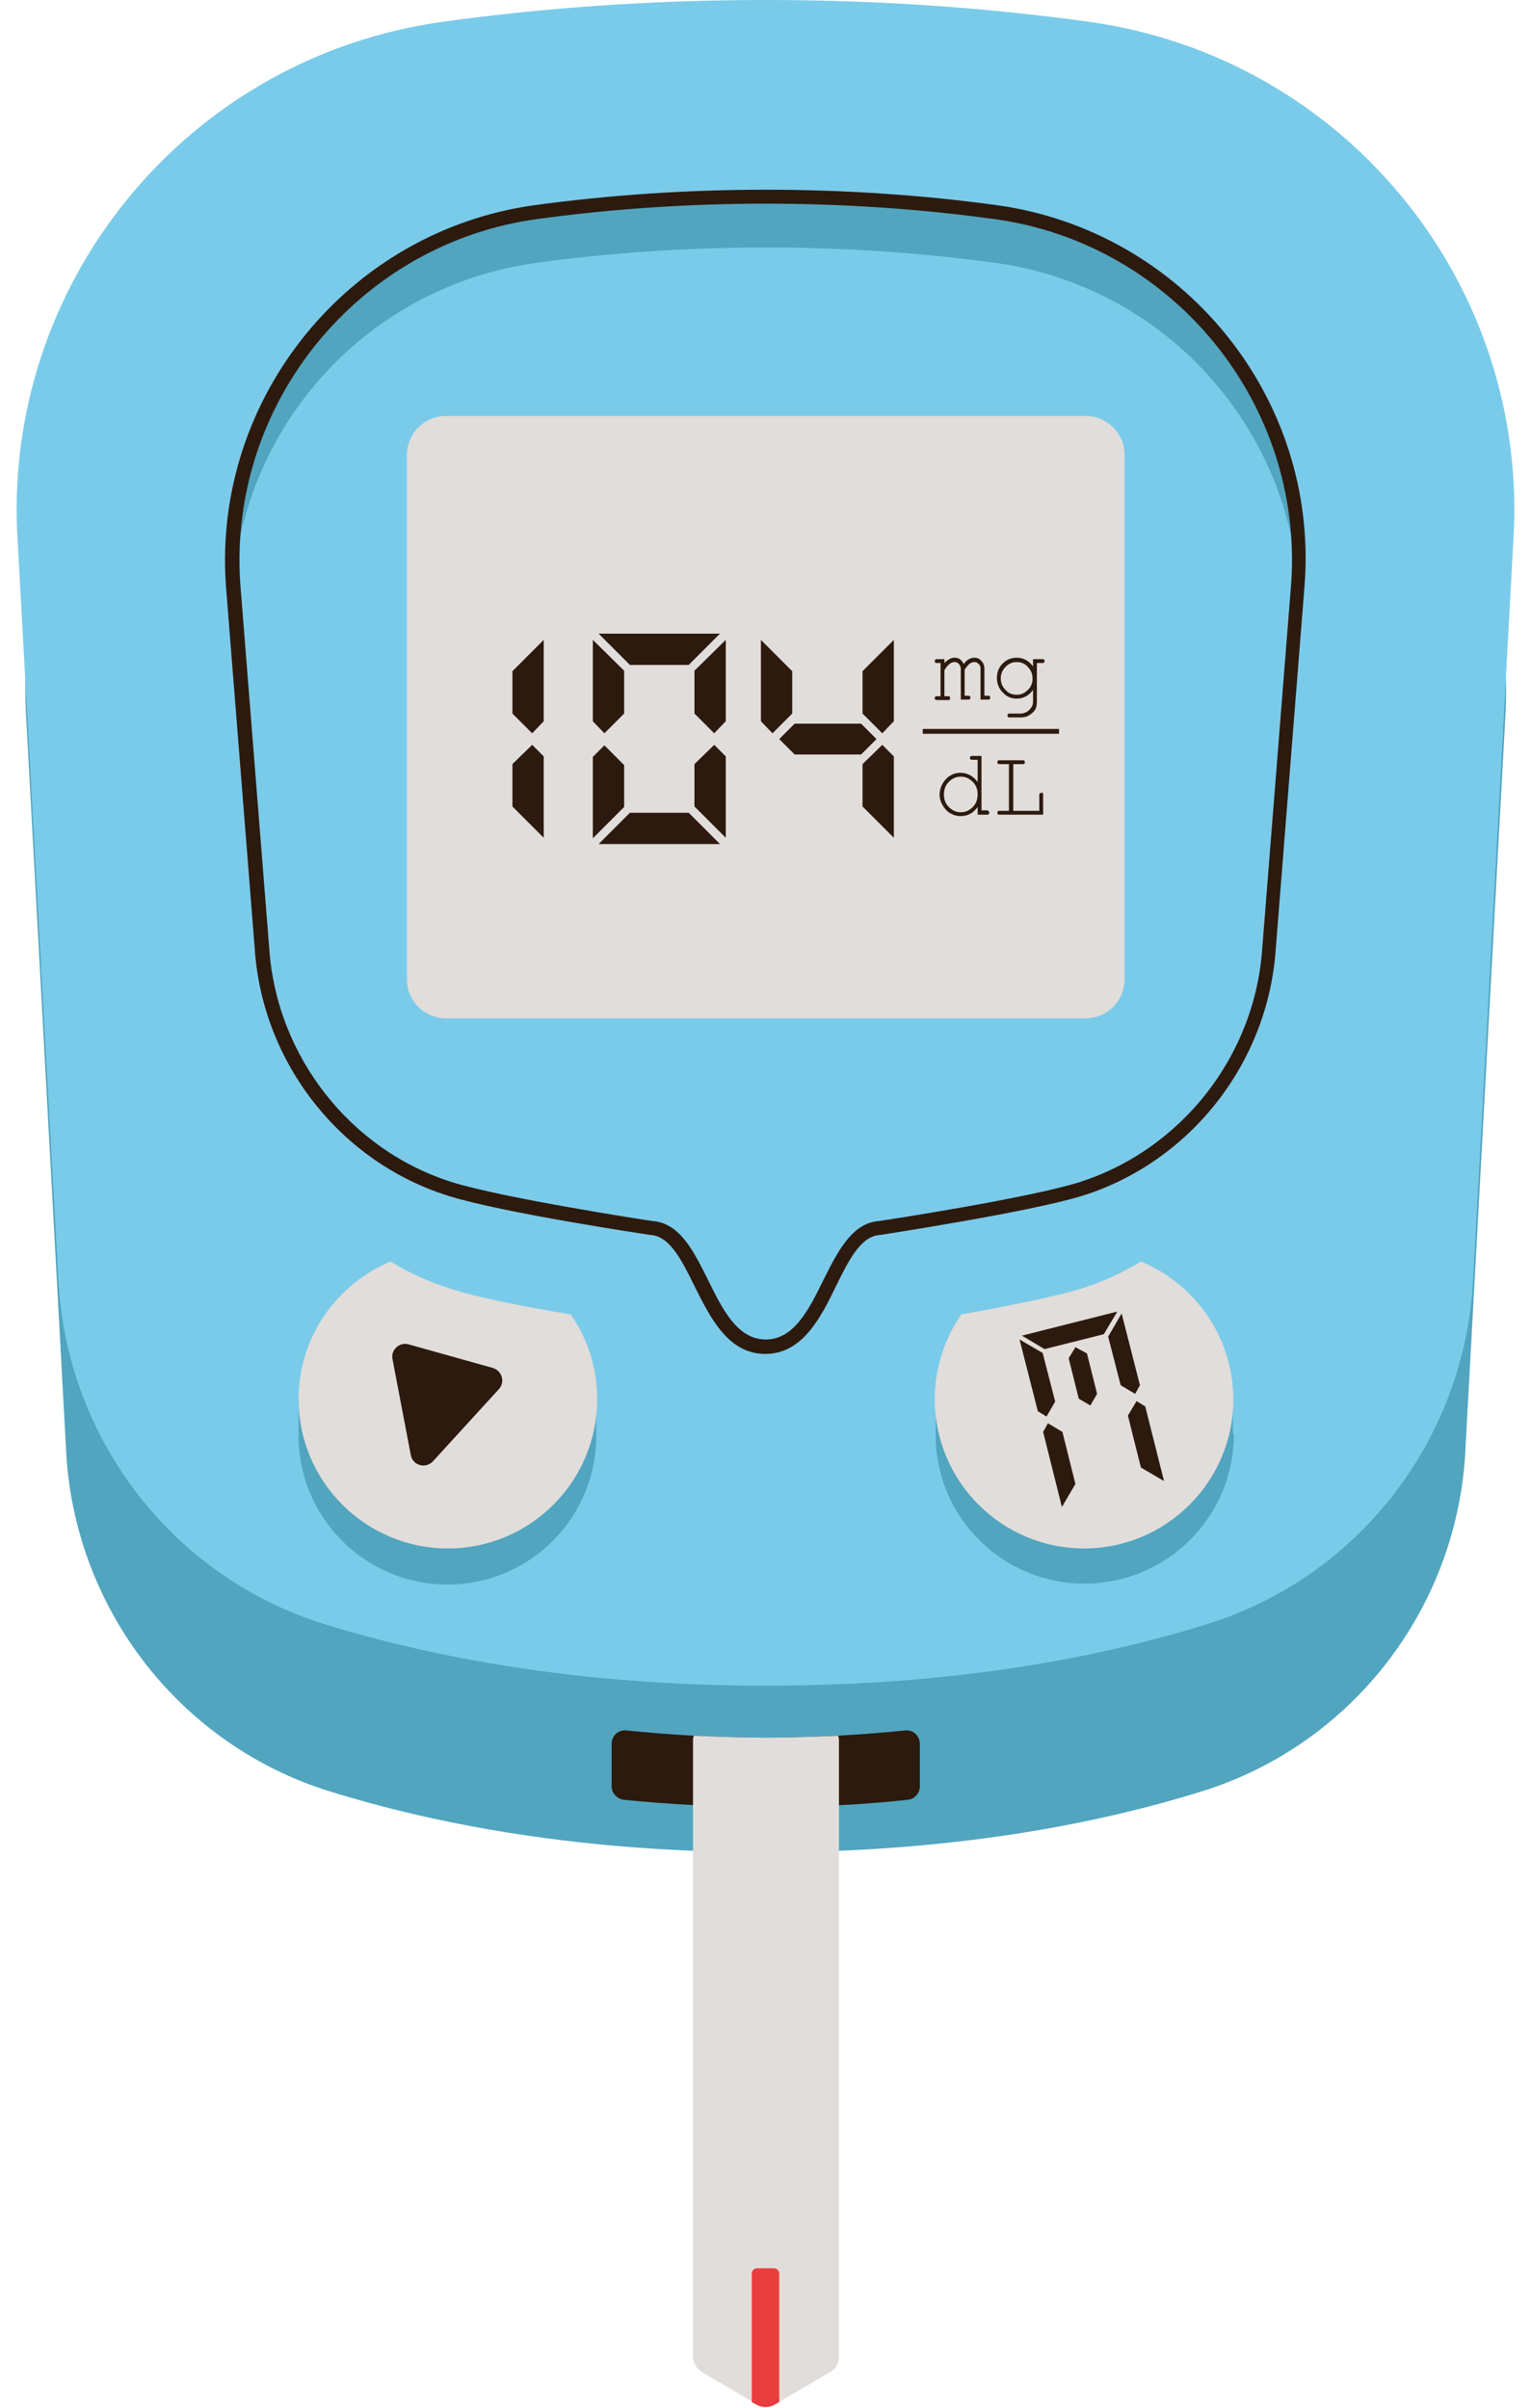
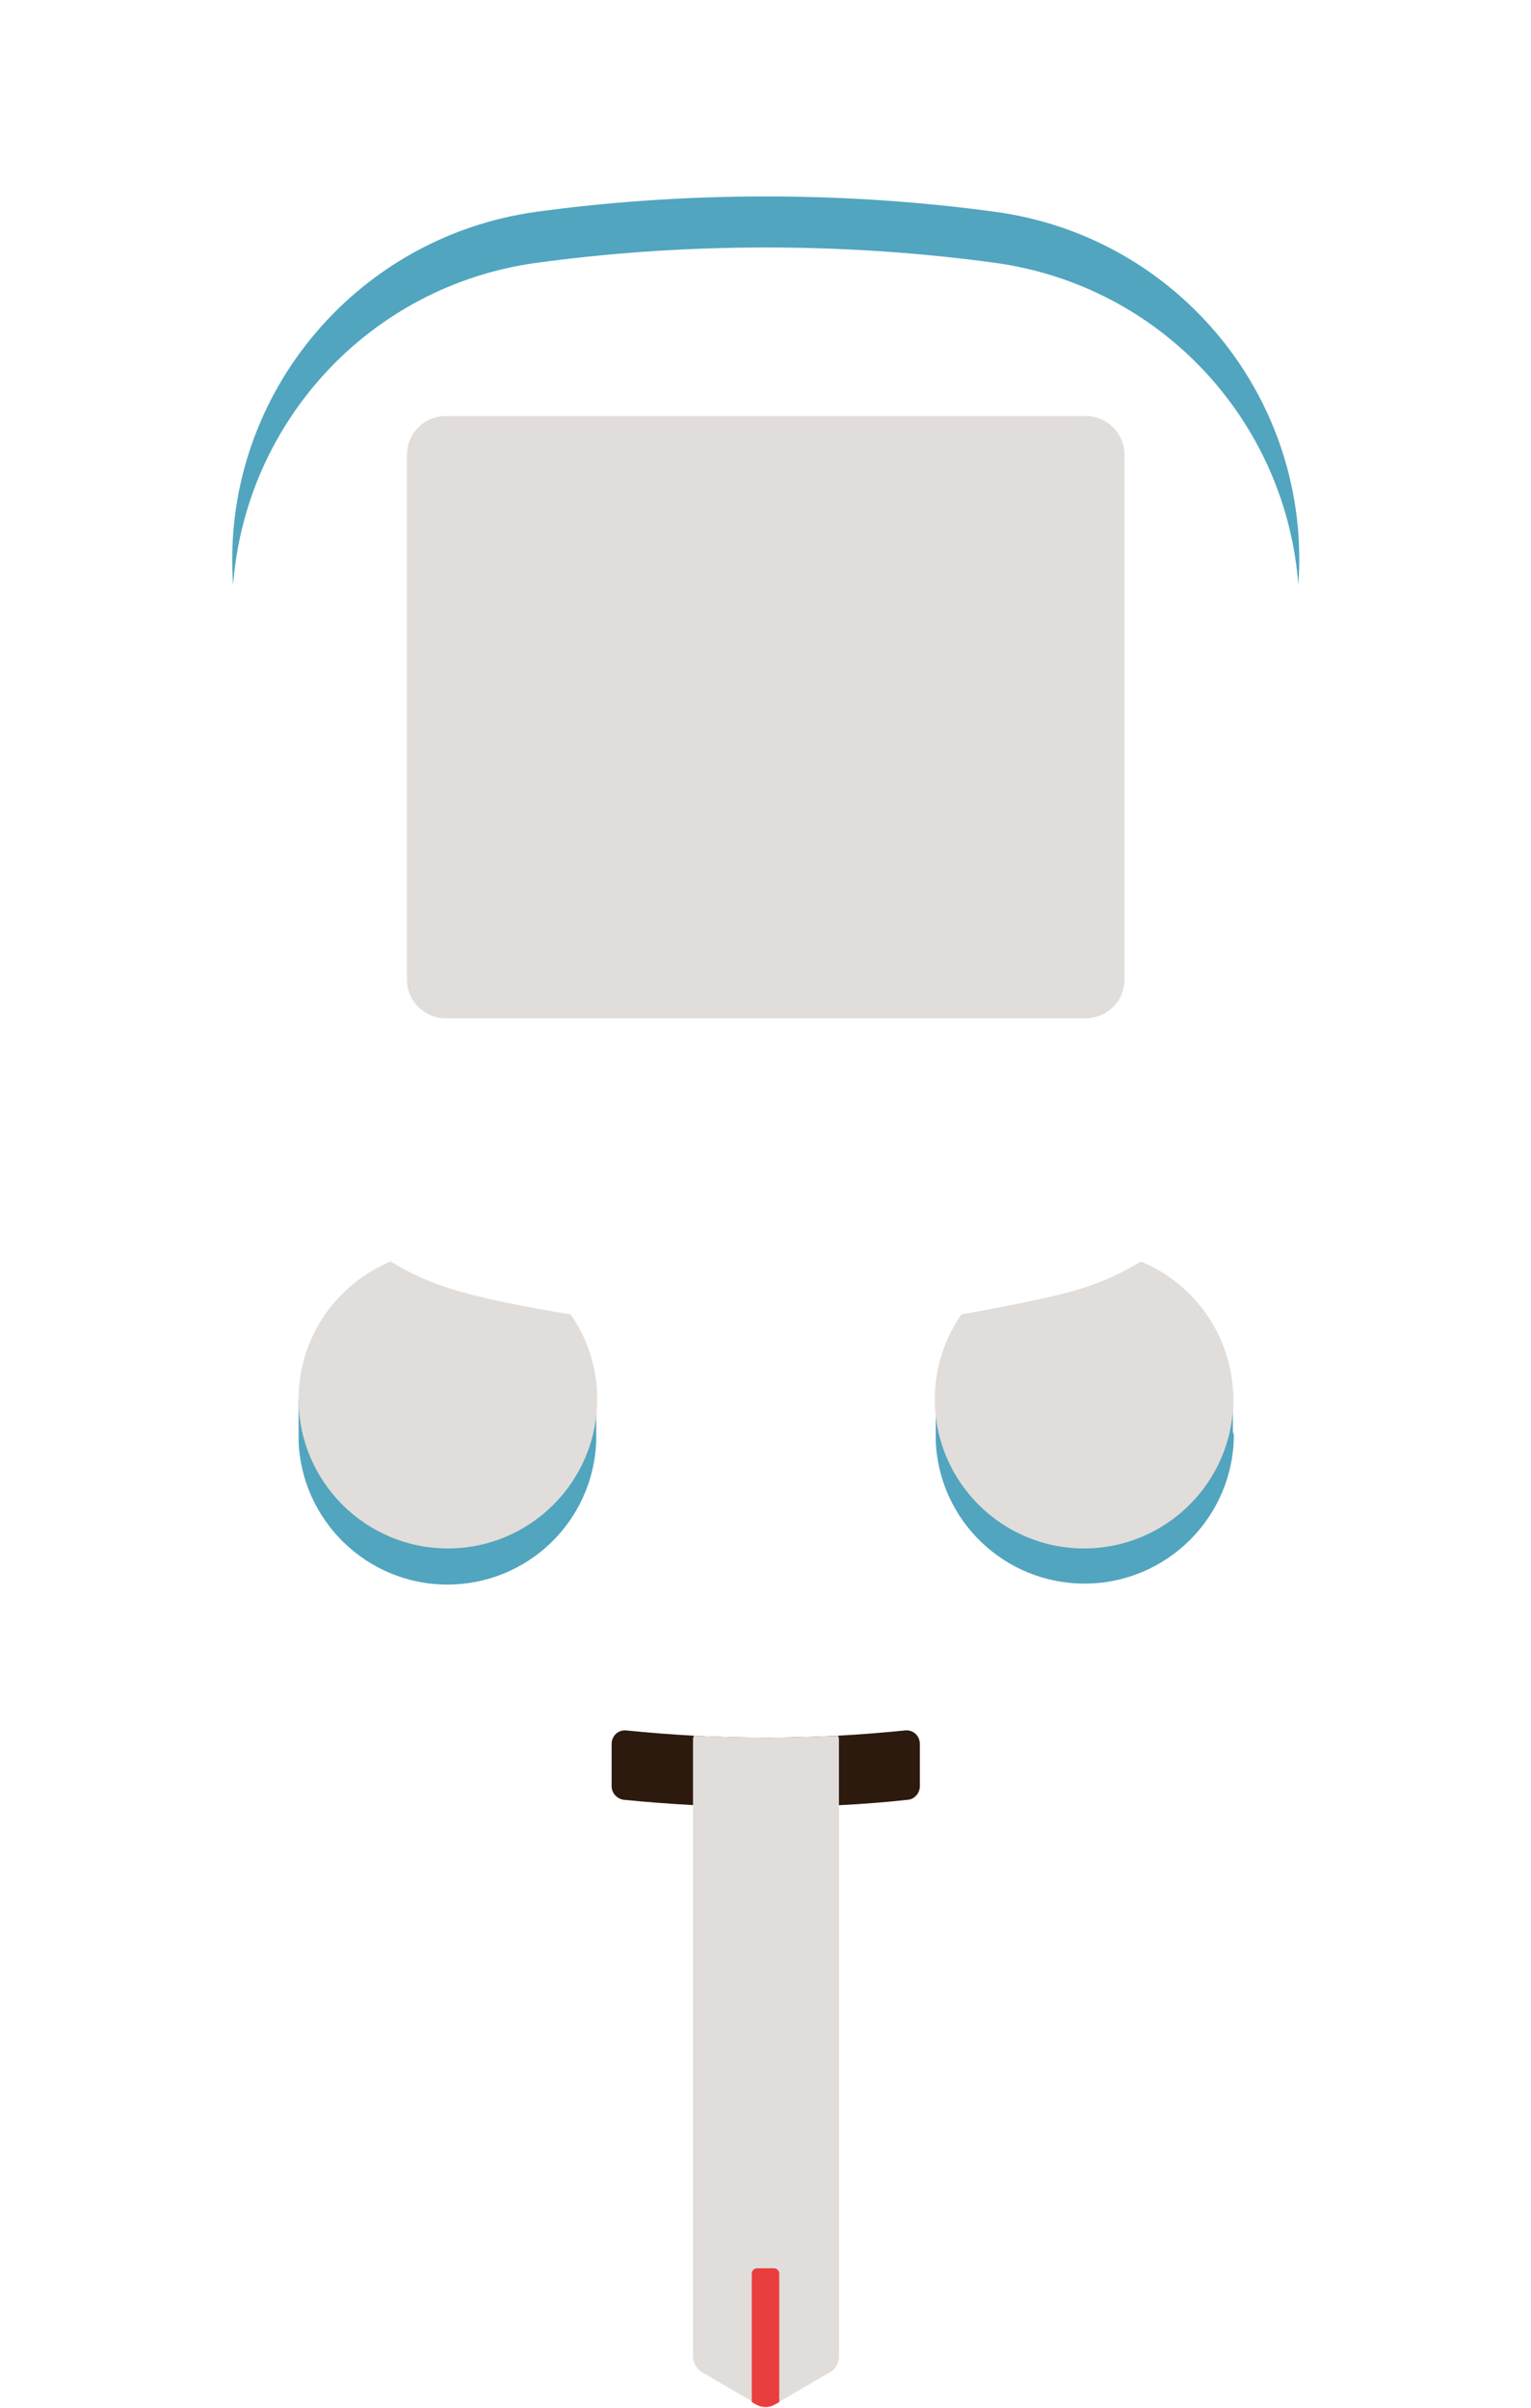
<svg xmlns="http://www.w3.org/2000/svg" height="500.1" preserveAspectRatio="xMidYMid meet" version="1.0" viewBox="-3.5 0.0 317.9 500.1" width="317.9" zoomAndPan="magnify">
  <g id="change1_1">
-     <path d="M309,150.2l-8.3,152.4c-2.2,32.1-23.8,59.8-54.5,69.4c-22.4,7-52.5,12.7-90.7,12.7s-68.2-5.7-90.7-12.7 c-30.7-9.6-52.3-37.3-54.5-69.4L2,150.2C-1.7,97,36.5,50.1,89.3,42.9c19.3-2.7,41.5-4.4,66.2-4.4s46.8,1.8,66.2,4.4 C274.5,50.1,312.6,97,309,150.2z" fill="#51A5BF" />
-   </g>
+     </g>
  <g id="change2_1">
    <path d="M184.4,359.4c1.7-0.2,3.1,1.1,3.1,2.8v8.8c0,1.4-1.1,2.7-2.5,2.8c-9.1,1-18.9,1.5-29.5,1.5 c-10.6,0-20.5-0.6-29.5-1.5c-1.4-0.2-2.5-1.4-2.5-2.8v-8.8c0-1.7,1.4-3,3.1-2.8c8.9,0.9,18.5,1.5,29,1.5 C165.9,360.9,175.5,360.3,184.4,359.4z" fill="#2D1A0E" />
  </g>
  <g id="change3_1">
    <path d="M170.5,360.5c0.1,0.2,0.2,0.5,0.2,0.7v128.2c0,1.4-0.7,2.7-1.9,3.3l-11.3,6.6c-1.2,0.7-2.7,0.7-3.9,0 l-11.3-6.6c-1.2-0.7-1.9-2-1.9-3.3V361.2c0-0.3,0.1-0.5,0.2-0.7c4.8,0.2,9.8,0.4,15,0.4S165.7,360.7,170.5,360.5z" fill="#E1DDDA" />
  </g>
  <g id="change4_1">
-     <path d="M310.7,113l-8.4,154.1c-2.2,32.5-24,60.5-55.1,70.2c-22.7,7.1-53.1,12.8-91.7,12.8s-69-5.8-91.7-12.8 c-31.1-9.7-52.9-37.7-55.1-70.2L0.2,113C-3.5,59.2,35.2,11.8,88.6,4.5C108.1,1.8,130.5,0,155.5,0s47.4,1.8,66.9,4.5 C275.8,11.8,314.4,59.2,310.7,113z" fill="#7ACBEA" />
-   </g>
+     </g>
  <g id="change1_2">
    <path d="M44.9,121.4C42.2,83,69.8,49.3,107.8,44c13.9-1.9,29.9-3.2,47.7-3.2s33.7,1.3,47.7,3.2 c38.1,5.2,65.6,39,62.9,77.3l0,0.3c-2.5-33.9-28.3-62.2-62.9-67c-13.9-1.9-29.9-3.2-47.7-3.2s-33.7,1.3-47.7,3.2 c-34.6,4.8-60.4,33.1-62.9,67L44.9,121.4z M252.5,296.9V289l-1.3,0c-2.7-8.8-9.3-16-17.7-19.5c-3.9,2.4-8.1,4.3-12.6,5.7 c-5.5,1.7-15.8,3.7-24.7,5.3c-2.1,3-3.6,6.4-4.5,10l-0.9,0v8.7c0,0,0,0,0,0c0.6,16.5,14.2,29.7,30.9,29.7c17.1,0,31-13.9,31-31 C252.5,297.7,252.5,297.3,252.5,296.9z M119.4,290.6c-0.9-3.7-2.5-7.1-4.5-10.1c-8.9-1.6-19.2-3.6-24.7-5.3 c-4.5-1.4-8.7-3.3-12.6-5.7c-9,3.7-15.8,11.5-18.2,21.1h-0.9c0,0,0,4.5,0,7c0,0.2,0,0.3,0,0.5c0,0.3,0,0.6,0,0.9c0,0.1,0,0.2,0,0.3 h0c0.6,16.5,14.2,29.8,30.9,29.8s30.3-13.2,30.9-29.8h0v-8.7H119.4z" fill="#51A5BF" />
  </g>
  <g id="change3_2">
    <path d="M221.9,211.5H89.1c-4.5,0-8.1-3.6-8.1-8.1V94.5c0-4.5,3.6-8.1,8.1-8.1h132.8c4.5,0,8.1,3.6,8.1,8.1v108.9 C230,207.9,226.4,211.5,221.9,211.5z M233.4,262c-3.9,2.4-8.1,4.3-12.6,5.7c-5.5,1.7-15.8,3.7-24.7,5.3c-3.4,5-5.5,11-5.5,17.6 c0,17.1,13.9,31,31,31s31-13.9,31-31C252.5,277.7,244.7,266.7,233.4,262z M90.2,267.7c-4.5-1.4-8.7-3.3-12.6-5.7 c-11.2,4.7-19.1,15.7-19.1,28.6c0,17.1,13.9,31,31,31s31-13.9,31-31c0-6.5-2-12.6-5.5-17.6C105.9,271.5,95.7,269.5,90.2,267.7z" fill="#E1DDDA" />
  </g>
  <g id="change2_2">
-     <path d="M203.4,42.6c-15.4-2.1-31.5-3.2-47.9-3.2c-16.3,0-32.5,1.1-47.9,3.2c-38.7,5.3-66.9,40-64.2,78.9l6,75.6 c1.6,23.7,17.8,44.3,40.3,51.3c11.2,3.5,40.6,7.9,41.9,8.1l0.1,0c3.9,0.3,6.4,5.3,9,10.6c3.3,6.6,7,14.1,14.7,14.1 s11.5-7.5,14.7-14.1c2.6-5.3,5.1-10.3,9-10.6l0.1,0c1.2-0.2,30.7-4.7,41.9-8.1c22.5-7,38.7-27.6,40.3-51.3l6-75.7 C270.3,82.5,242.1,47.9,203.4,42.6z M264.6,121.2l-6,75.7c-1.5,22.5-16.9,42-38.2,48.7c-10.7,3.3-39.9,7.8-41.4,8 c-5.6,0.4-8.6,6.4-11.5,12.2c-3,6.1-6.1,12.4-12,12.4c-5.9,0-9-6.3-12-12.4c-2.9-5.8-5.8-11.8-11.5-12.2c-1.5-0.2-30.6-4.7-41.4-8 c-21.3-6.6-36.7-26.2-38.2-48.7l-6-75.6C43.8,83.9,70.9,50.6,108,45.5c15.3-2.1,31.3-3.2,47.5-3.2c16.2,0,32.2,1.1,47.5,3.2 C240.1,50.6,267.2,83.9,264.6,121.2z M102.9,139.4l6.5-6.5v16.9l-2.4,2.5l-4.1-4.1V139.4z M107,154.7l2.4,2.4V174l-6.5-6.5v-8.8 L107,154.7z M140.7,139.3l6.5-6.4v16.9l-2.4,2.5l-4.1-4.1V139.3z M139.5,168.8l6.5,6.5h-25.2l6.5-6.5H139.5z M122,152.3l-2.4-2.5 v-16.9l6.5,6.4v8.9L122,152.3z M126.1,167.6l-6.5,6.5v-16.9l2.4-2.4l4.1,4.1V167.6z M127.3,138.1l-6.5-6.5H146l-6.5,6.5H127.3z M144.8,154.7l2.4,2.4V174l-6.5-6.5v-8.8L144.8,154.7z M179.7,154.7l2.4,2.4V174l-6.5-6.5v-8.8L179.7,154.7z M175.6,139.4l6.5-6.5 v16.9l-2.4,2.5l-4.1-4.1V139.4z M161,148.2l-4.1,4.1l-2.4-2.5v-16.9l6.5,6.5V148.2z M178.5,153.5l-3.2,3.2h-13.8l-3.2-3.2l3.2-3.2 h13.8L178.5,153.5z M191.8,144.5v-6.8h-0.7c-0.2,0-0.3,0-0.4-0.1c-0.1-0.1-0.1-0.2-0.1-0.3c0-0.1,0-0.2,0.1-0.3 c0.1-0.1,0.2-0.1,0.4-0.1h1.5v0.8c0.7-0.7,1.4-1.1,2.1-1.1c0.4,0,0.8,0.1,1.1,0.3c0.3,0.2,0.6,0.6,0.8,1c0.4-0.5,0.7-0.8,1.1-1 c0.4-0.2,0.7-0.3,1.1-0.3c0.6,0,1.1,0.2,1.4,0.6c0.5,0.5,0.7,1,0.7,1.6v5.7h0.7c0.2,0,0.3,0,0.4,0.1c0.1,0.1,0.1,0.2,0.1,0.3 c0,0.1,0,0.2-0.1,0.3c-0.1,0.1-0.2,0.1-0.4,0.1h-1.5v-6.4c0-0.4-0.1-0.8-0.4-1c-0.3-0.3-0.5-0.4-0.9-0.4c-0.3,0-0.6,0.1-0.9,0.3 c-0.3,0.2-0.7,0.7-1.1,1.3v5.4h0.7c0.2,0,0.3,0,0.4,0.1s0.1,0.2,0.1,0.3c0,0.1,0,0.2-0.1,0.3s-0.2,0.1-0.4,0.1H196V139 c0-0.4-0.1-0.8-0.4-1.1c-0.3-0.3-0.5-0.4-0.9-0.4c-0.3,0-0.6,0.1-0.9,0.3c-0.4,0.3-0.8,0.7-1.2,1.4v5.4h0.7c0.2,0,0.3,0,0.4,0.1 s0.1,0.2,0.1,0.3c0,0.1,0,0.2-0.1,0.3s-0.2,0.1-0.4,0.1h-2.2c-0.2,0-0.3,0-0.4-0.1s-0.1-0.2-0.1-0.3c0-0.1,0-0.2,0.1-0.3 s0.2-0.1,0.4-0.1H191.8z M207.6,145.1c1.4,0,2.5-0.6,3.4-1.8v2.4c0,0.4-0.1,0.8-0.2,1c-0.3,0.5-0.6,0.8-1,1.1 c-0.4,0.2-0.8,0.4-1.3,0.4l-2.3,0c-0.2,0-0.3,0-0.4,0.1s-0.1,0.2-0.1,0.3c0,0.1,0,0.2,0.1,0.3c0.1,0.1,0.2,0.1,0.4,0.1h2.3 c0.5,0,0.9-0.1,1.2-0.2c0.3-0.1,0.6-0.3,1-0.6c0.4-0.3,0.6-0.6,0.8-0.9c0.2-0.4,0.3-0.9,0.3-1.5v-8.1h1.1c0.2,0,0.3,0,0.4-0.1 c0.1-0.1,0.1-0.2,0.1-0.3c0-0.1,0-0.2-0.1-0.3c-0.1-0.1-0.2-0.1-0.4-0.1H211v1.5c-0.9-1.2-2-1.8-3.4-1.8c-1.1,0-2.1,0.4-2.9,1.2 s-1.2,1.8-1.2,3c0,1.2,0.4,2.2,1.2,3C205.5,144.7,206.5,145.1,207.6,145.1z M205.3,138.5c0.7-0.7,1.4-1,2.3-1c0.9,0,1.7,0.3,2.3,1 c0.7,0.7,1,1.5,1,2.4c0,1-0.3,1.8-1,2.4c-0.7,0.7-1.4,1-2.3,1c-0.9,0-1.7-0.3-2.3-1c-0.7-0.7-1-1.5-1-2.4 C204.3,139.9,204.7,139.1,205.3,138.5z M201.4,168.3h-1.1V157h-1.9c-0.2,0-0.3,0-0.4,0.1c-0.1,0.1-0.1,0.2-0.1,0.3 c0,0.1,0,0.2,0.1,0.3c0.1,0.1,0.2,0.1,0.4,0.1h1.1v4.6c-1-1.3-2.2-1.9-3.6-1.9c-0.7,0-1.5,0.2-2.1,0.6c-0.7,0.4-1.2,1-1.6,1.7 c-0.4,0.7-0.6,1.5-0.6,2.2c0,0.8,0.2,1.5,0.6,2.2c0.4,0.7,0.9,1.3,1.6,1.7c0.7,0.4,1.4,0.6,2.1,0.6c1.5,0,2.7-0.6,3.6-1.9v1.6h1.9 c0.2,0,0.3,0,0.4-0.1c0.1-0.1,0.1-0.2,0.1-0.3c0-0.1,0-0.2-0.1-0.3C201.8,168.4,201.6,168.3,201.4,168.3z M198.5,167.6 c-0.7,0.7-1.5,1.1-2.5,1.1c-1,0-1.8-0.4-2.5-1.1c-0.7-0.7-1-1.6-1-2.6c0-1,0.3-1.9,1-2.6c0.7-0.7,1.5-1.1,2.5-1.1 c1,0,1.8,0.4,2.5,1.1c0.7,0.7,1,1.6,1,2.6C199.5,166,199.2,166.9,198.5,167.6z M213,164.7c0.1,0.1,0.1,0.2,0.1,0.4v4.1h-9 c-0.2,0-0.3,0-0.4-0.1c-0.1-0.1-0.1-0.2-0.1-0.3c0-0.1,0-0.2,0.1-0.3c0.1-0.1,0.2-0.1,0.4-0.1h1.9v-9.7h-1.9c-0.2,0-0.3,0-0.4-0.1 c-0.1-0.1-0.1-0.2-0.1-0.3c0-0.1,0-0.2,0.1-0.3c0.1-0.1,0.2-0.1,0.4-0.1h4.7c0.2,0,0.3,0,0.4,0.1c0.1,0.1,0.1,0.2,0.1,0.3 c0,0.1,0,0.2-0.1,0.3c-0.1,0.1-0.2,0.1-0.4,0.1h-1.9v9.7h5.4v-3.2c0-0.2,0-0.3,0.1-0.4c0.1-0.1,0.2-0.1,0.3-0.1 C212.8,164.5,212.9,164.6,213,164.7z M188.1,151.4h28.3v1h-28.3V151.4z M100.1,288.5l-13.7,15c-1.5,1.6-4.2,0.9-4.6-1.3l-3.8-19.9 c-0.4-1.9,1.4-3.6,3.3-3.1l17.5,4.9C100.8,284.7,101.4,287.1,100.1,288.5z M213.8,294.2l-1.8-1.1l-3.8-14.9l4.8,2.8l2.6,10.1 L213.8,294.2z M217.1,297.4l2.7,10.8L217,313l-3.9-15.6l1-1.8L217.1,297.4z M232.2,289.5l-3-1.8l-2.6-10.1l2.8-4.8l3.8,14.9 L232.2,289.5z M234.3,292.1l3.9,15.5l-4.8-2.8l-2.7-10.8l1.8-3L234.3,292.1z M228.5,272.4l-2.8,4.7l-12.3,3.1l-4.7-2.8L228.5,272.4z M222.2,281.1l2.1,8.4l-1.4,2.4l-2.4-1.4l-2.1-8.4l1.4-2.3L222.2,281.1z" fill="#2D1A0E" />
-   </g>
+     </g>
  <g id="change5_1">
    <path d="M152.6,472.2c0-0.6,0.5-1.1,1.1-1.1h3.5c0.6,0,1.1,0.5,1.1,1.1v26.7l-0.9,0.5c-1.2,0.7-2.7,0.7-3.9,0 l-0.9-0.5V472.2z" fill="#EA3D3D" />
  </g>
</svg>